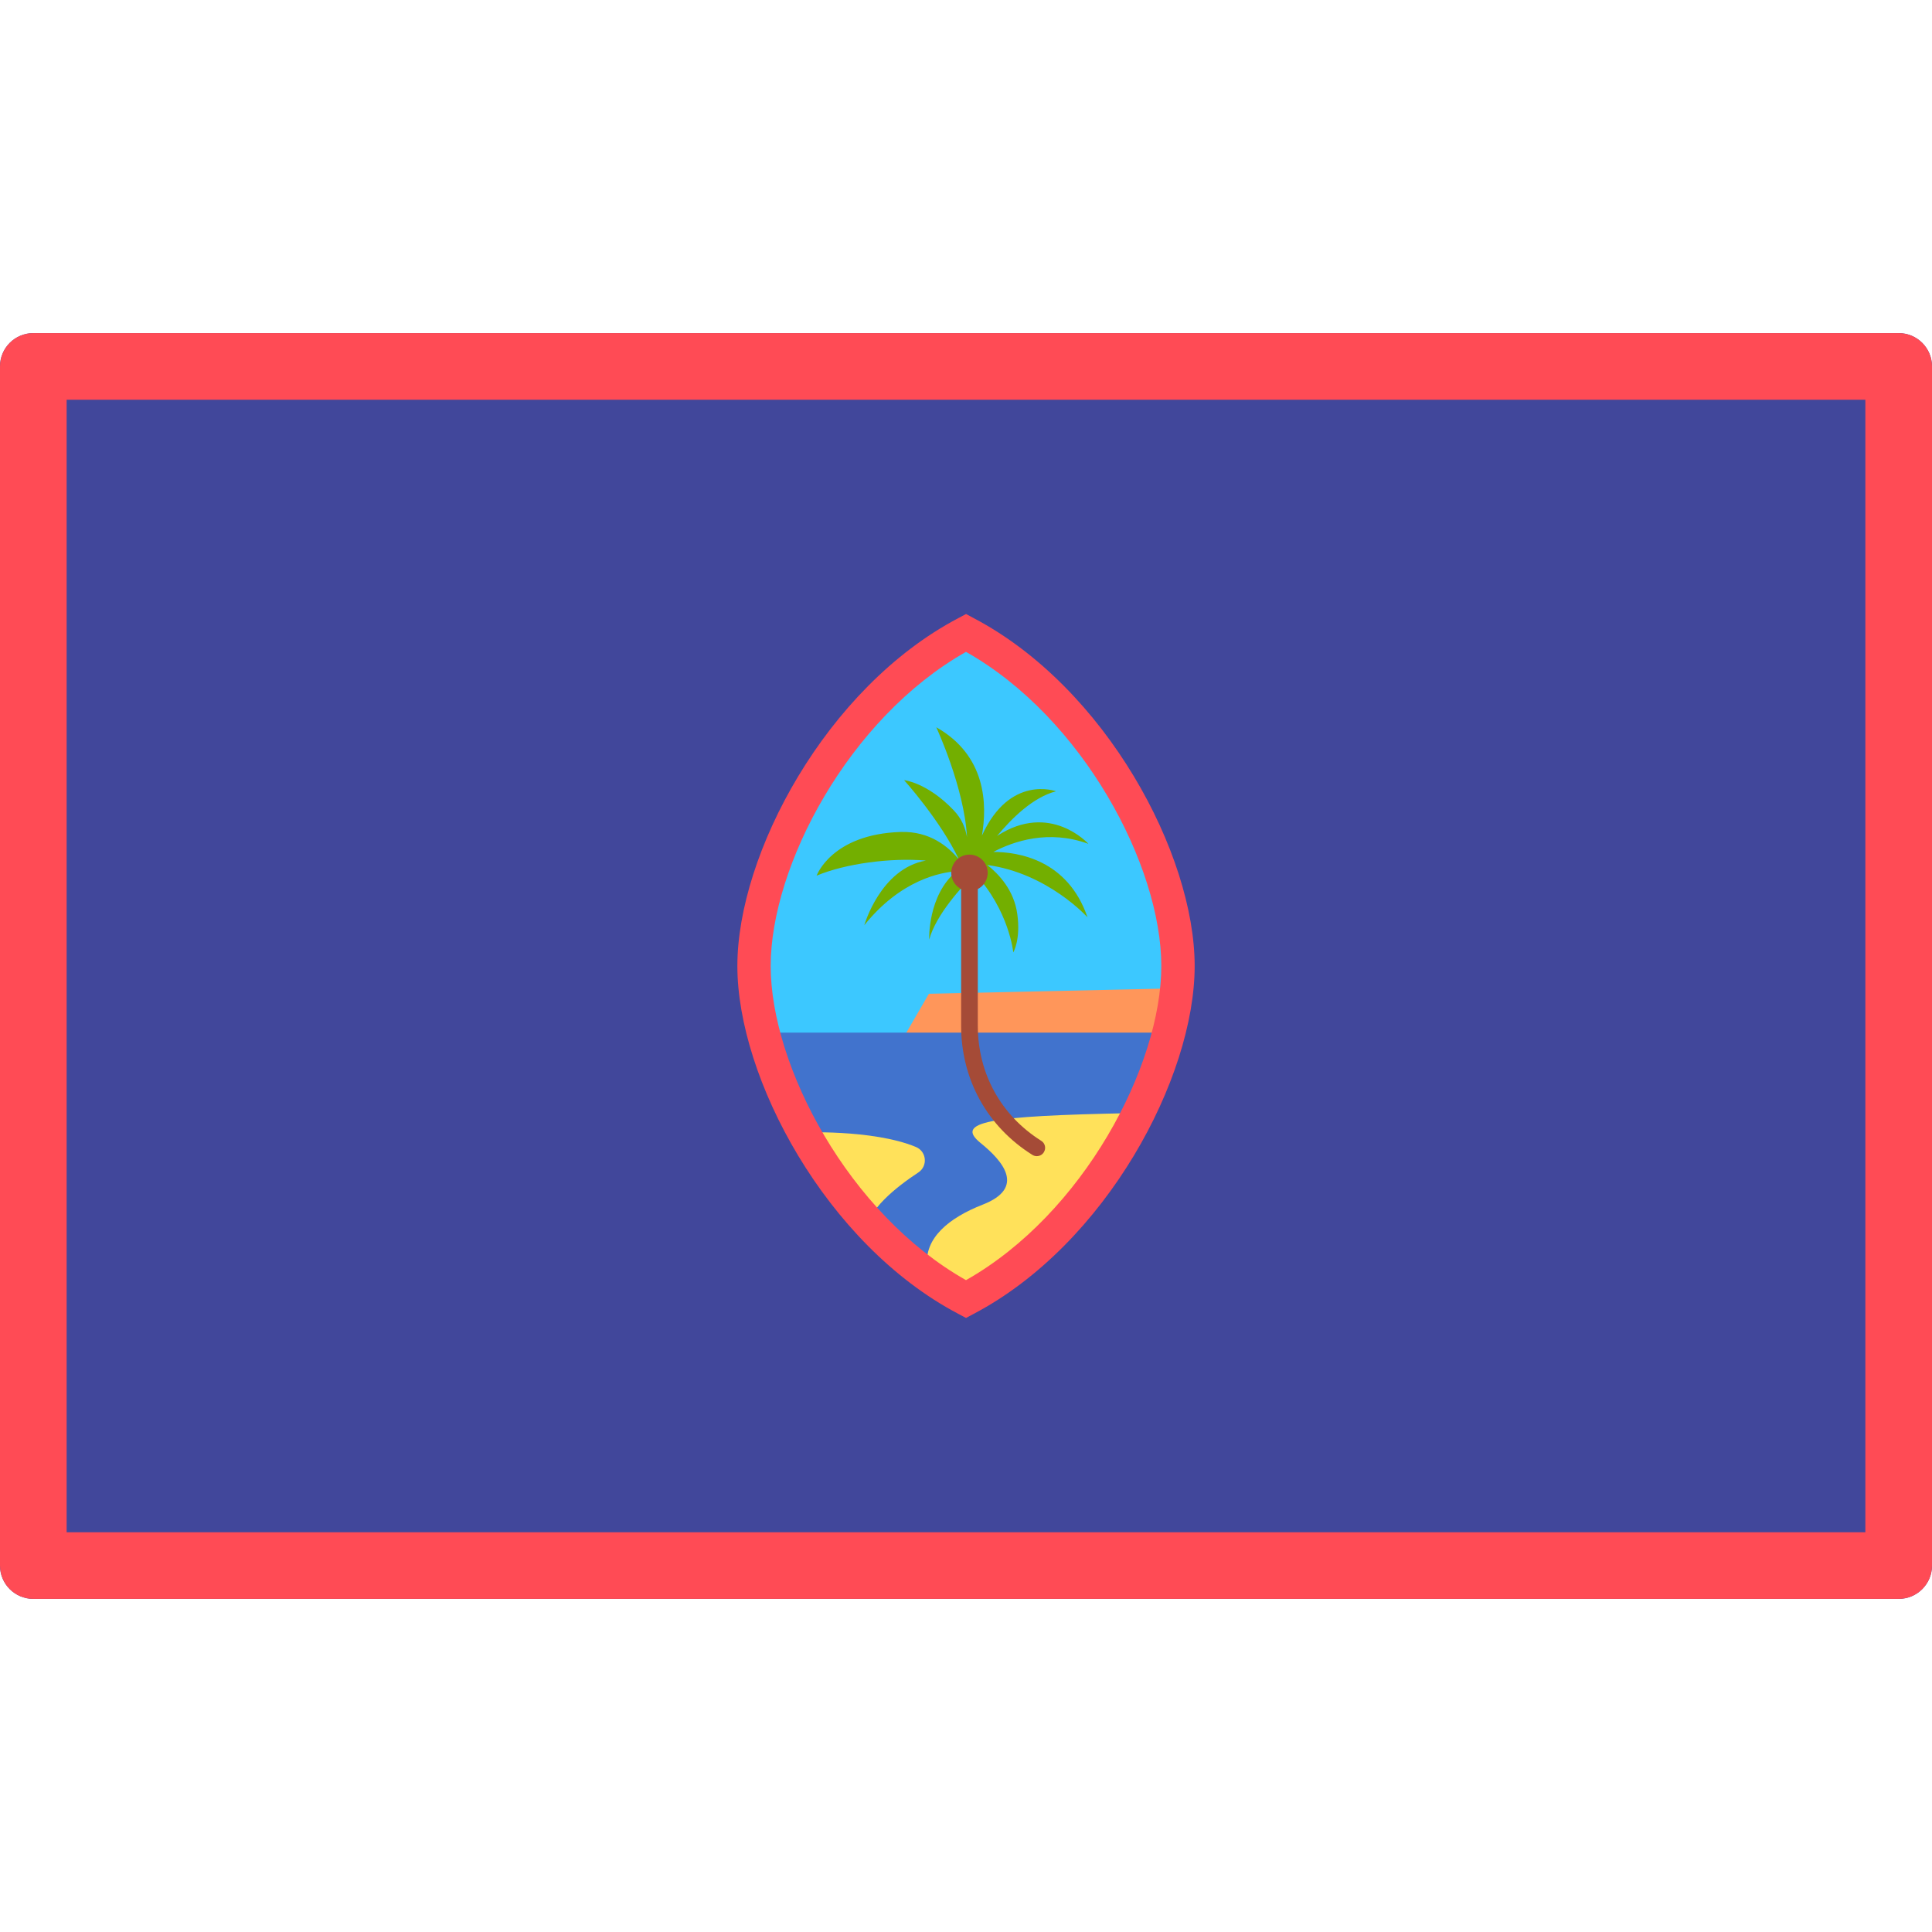
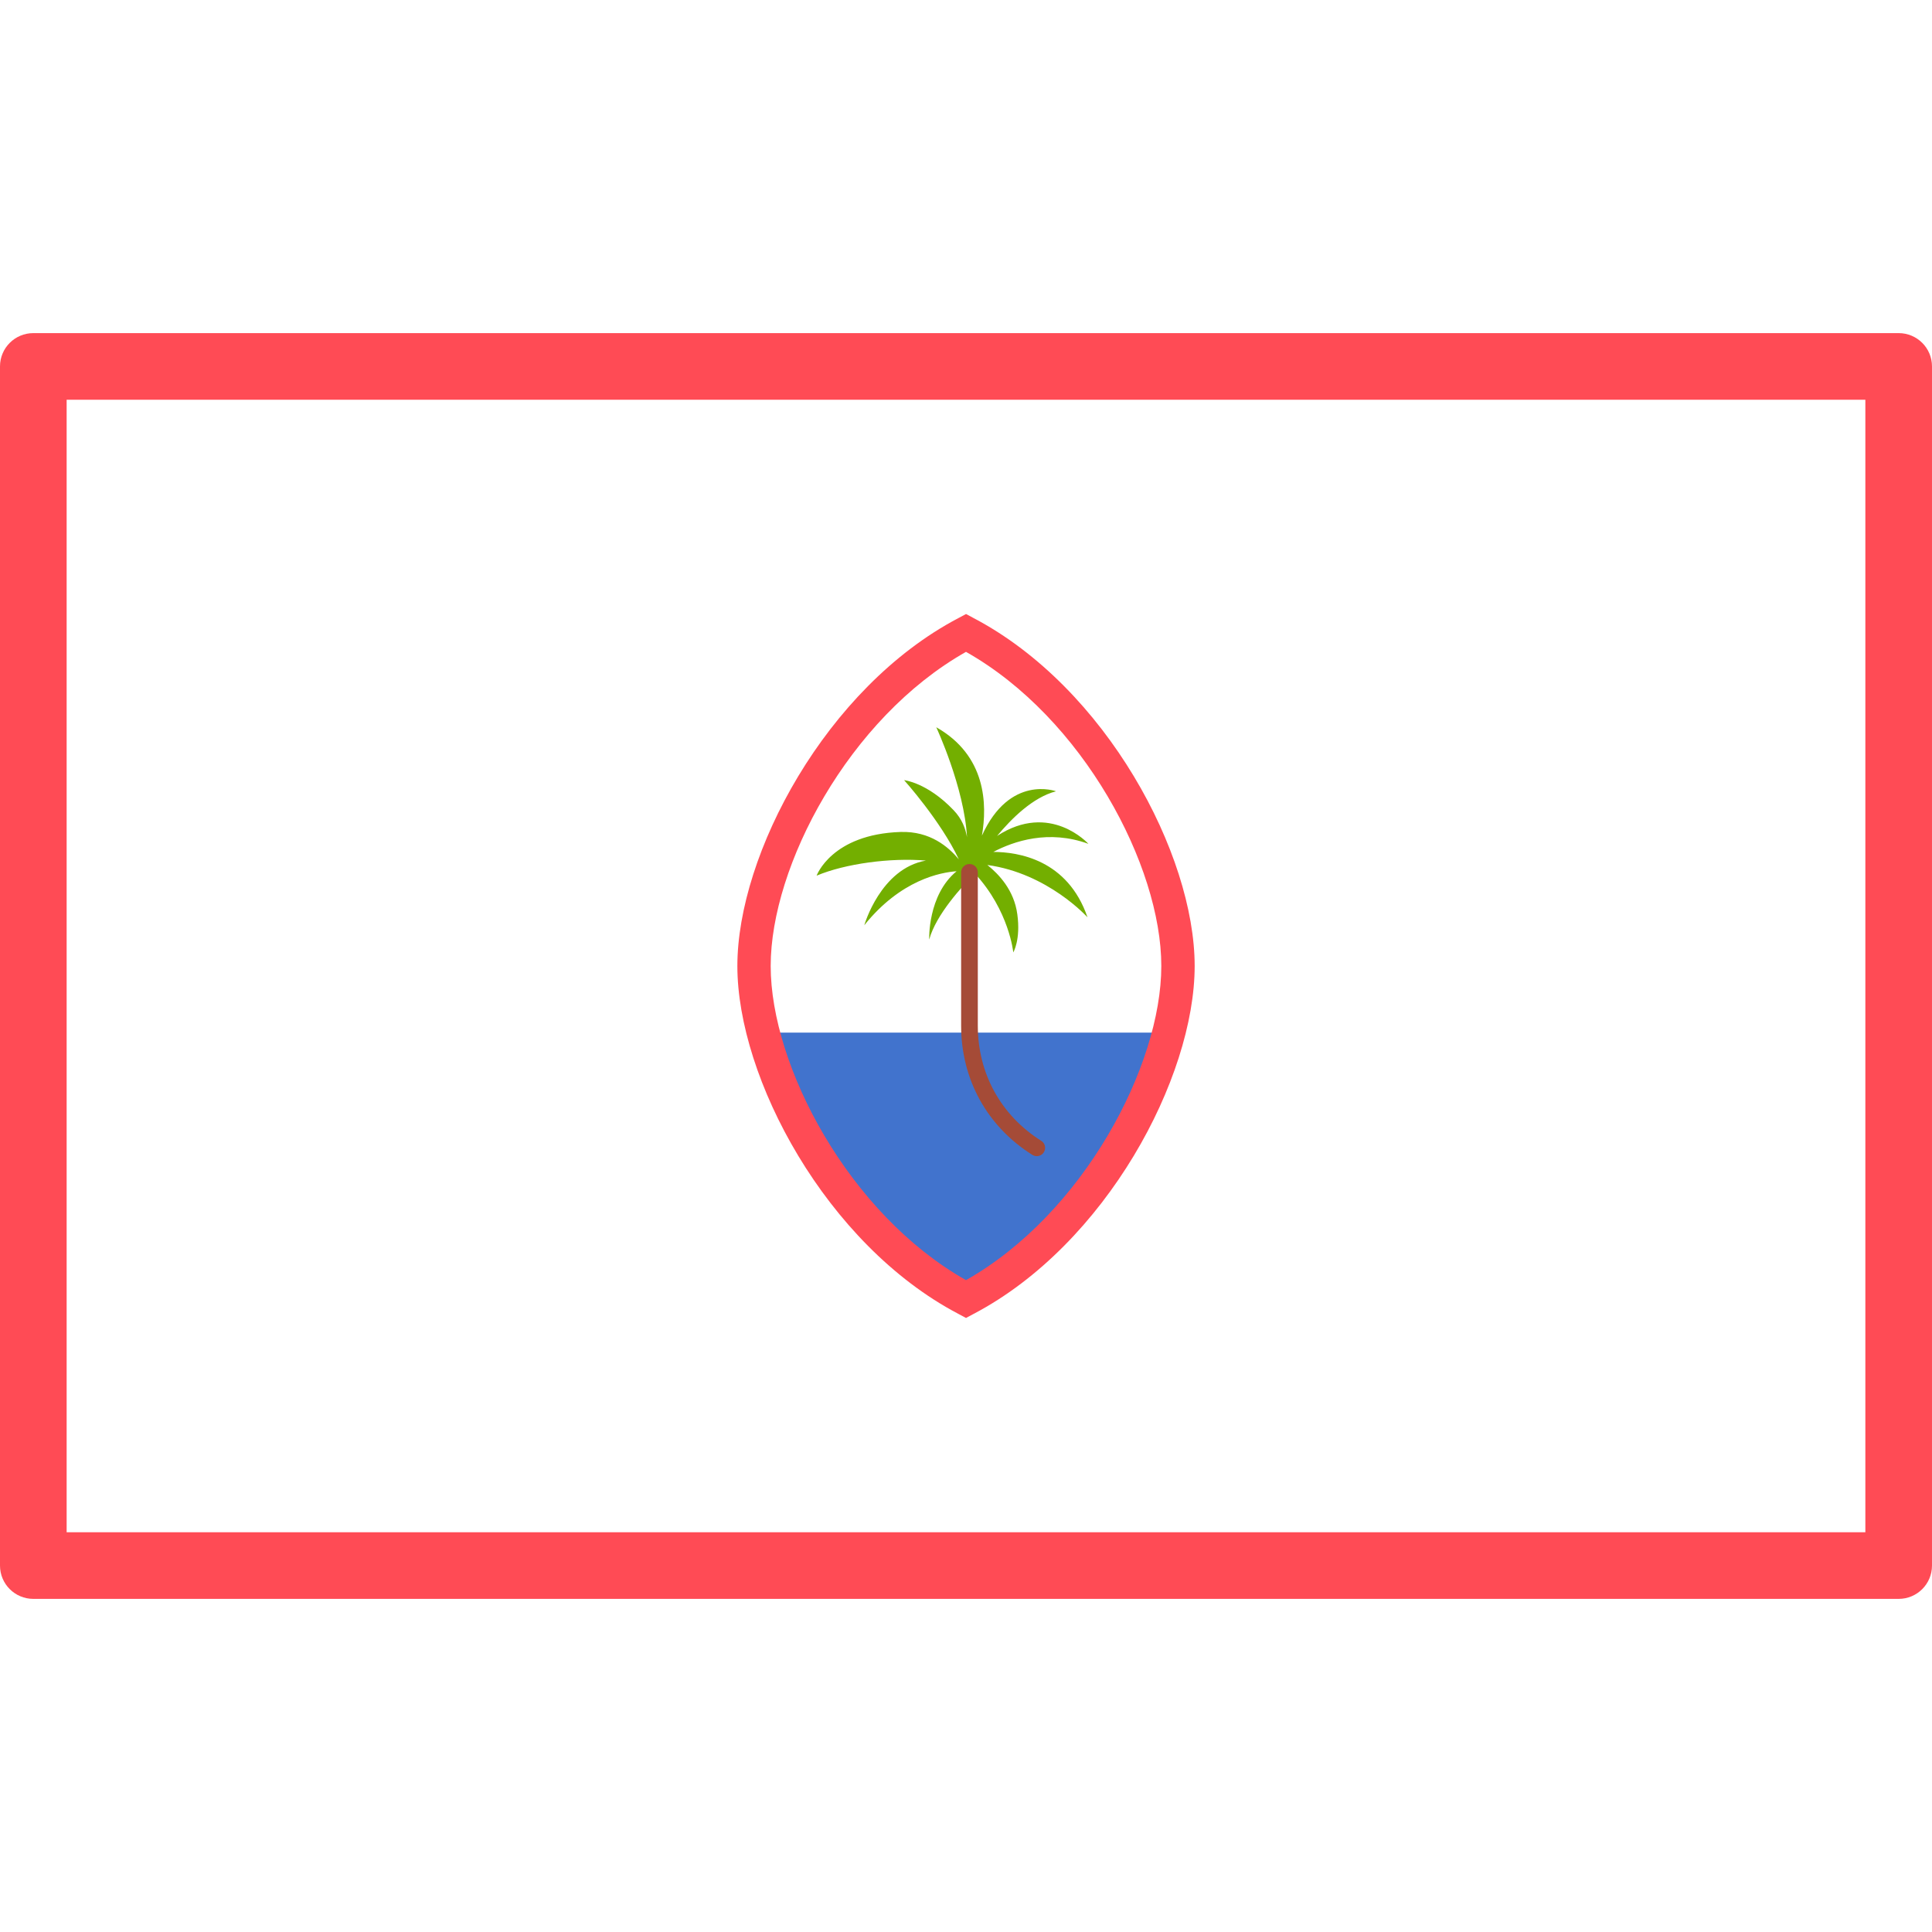
<svg xmlns="http://www.w3.org/2000/svg" viewBox="0 0 512.001 512.001" enable-background="new 0 0 512.001 512.001">
-   <path fill="#41479B" d="M503.17 423.72H8.83c-4.88 0-8.83-3.95-8.83-8.82V97.1c0-4.87 3.95-8.82 8.83-8.82h494.34c4.88 0 8.83 3.95 8.83 8.82v317.8c0 4.87-3.95 8.82-8.83 8.82z" />
-   <path fill="#3CC8FF" d="M256 167.72c-33.55 17.65-56.18 59.7-56.18 88.28s22.63 70.63 56.18 88.28c33.55-17.65 56.17-59.7 56.17-88.28s-22.62-70.63-56.17-88.28z" />
  <path fill="#73AF00" d="M263.24 225.77c5.42-2.85 14.68-6 25.2-2.14 0 0-10.13-11.28-24.2-2.1 3.8-4.57 9.47-10.25 15.62-11.83 0 0-12.24-4.57-19.64 11.75 1.43-8.23 1.17-21.2-12.1-28.72 0 0 7.42 15.92 8.15 29.13-.43-2.34-1.3-4.8-3.57-7.17-7-7.33-13.1-7.94-13.1-7.94s9.7 10.78 14.5 20.98c-2.76-3.3-7.6-7.5-15.43-7.25-18.3.6-22.26 11.58-22.26 11.58 7.6-3.2 19.63-4.8 28.97-4-12.05 2.12-16.33 17.13-16.33 17.13 9.67-12.05 20.23-14 24.45-14.3-7.72 6.37-7.25 18.1-7.25 18.1 1.8-6.6 8.73-14.13 12.1-17.5 9.1 9.84 10.18 20.9 10.18 20.9s2-3.32 1.07-10.1c-.86-6.4-4.88-10.6-7.94-13.06 16.06 2.2 26.54 13.87 26.54 13.87-5.25-15.32-18.4-17.32-24.96-17.33z" />
  <path fill="#FF4B55" d="M494.34 105.93v300.14H17.66V105.93h476.68m8.83-17.65H8.83C3.95 88.28 0 92.23 0 97.1v317.8c0 4.87 3.95 8.82 8.83 8.82h494.34c4.88 0 8.83-3.95 8.83-8.82V97.1c0-4.87-3.95-8.82-8.83-8.82z" />
-   <path fill="#FF965A" d="M238.07 277.33l8.1-13.97 66.47-1.47-4.4 18.38z" />
  <path fill="#4173CD" d="M202.25 273.65C208.9 299.8 228.88 330 256 344.28c27.12-14.27 47.08-44.47 53.75-70.63h-107.5z" />
  <g fill="#FFE15A">
-     <path d="M211.86 300.14s19.26-.96 30.82 3.8c2.9 1.18 3.27 5.1.66 6.8-5.64 3.7-13.82 10.1-13.82 15.88l-17.66-26.48zM245.7 335.45c-.73-7.36 5.77-12.7 14.7-16.2 11.6-4.5 5.25-11.66-.54-16.35-6.9-5.6 2.02-7.18 39.54-7.9L281 323.67l-25 20.6-10.3-8.83z" />
-   </g>
+     </g>
  <path fill="#FF4B55" d="M256 349.27l-2.06-1.1c-35-18.4-58.53-62.52-58.53-92.17s23.53-73.77 58.54-92.18l2.06-1.1 2.05 1.1c35.02 18.4 58.54 62.53 58.54 92.18 0 29.65-23.53 73.77-58.55 92.18l-2.05 1.1zm0-176.52c-31.06 17.54-51.76 56.76-51.76 83.25s20.7 65.72 51.76 83.25c31.05-17.54 51.76-56.76 51.76-83.25s-20.7-65.72-51.76-83.25z" />
  <g fill="#A54B37">
    <path d="M274.76 306.4c-.4 0-.8-.12-1.18-.35-12-7.54-18.87-20.02-18.87-34.23v-40.65c0-1.22 1-2.2 2.22-2.2s2.2.98 2.2 2.2v40.65c0 12.66 6.13 23.78 16.8 30.5 1.04.64 1.35 2 .7 3.03-.4.67-1.13 1.04-1.86 1.04z" />
-     <circle cx="256.92" cy="231.31" r="4.828" />
  </g>
</svg>